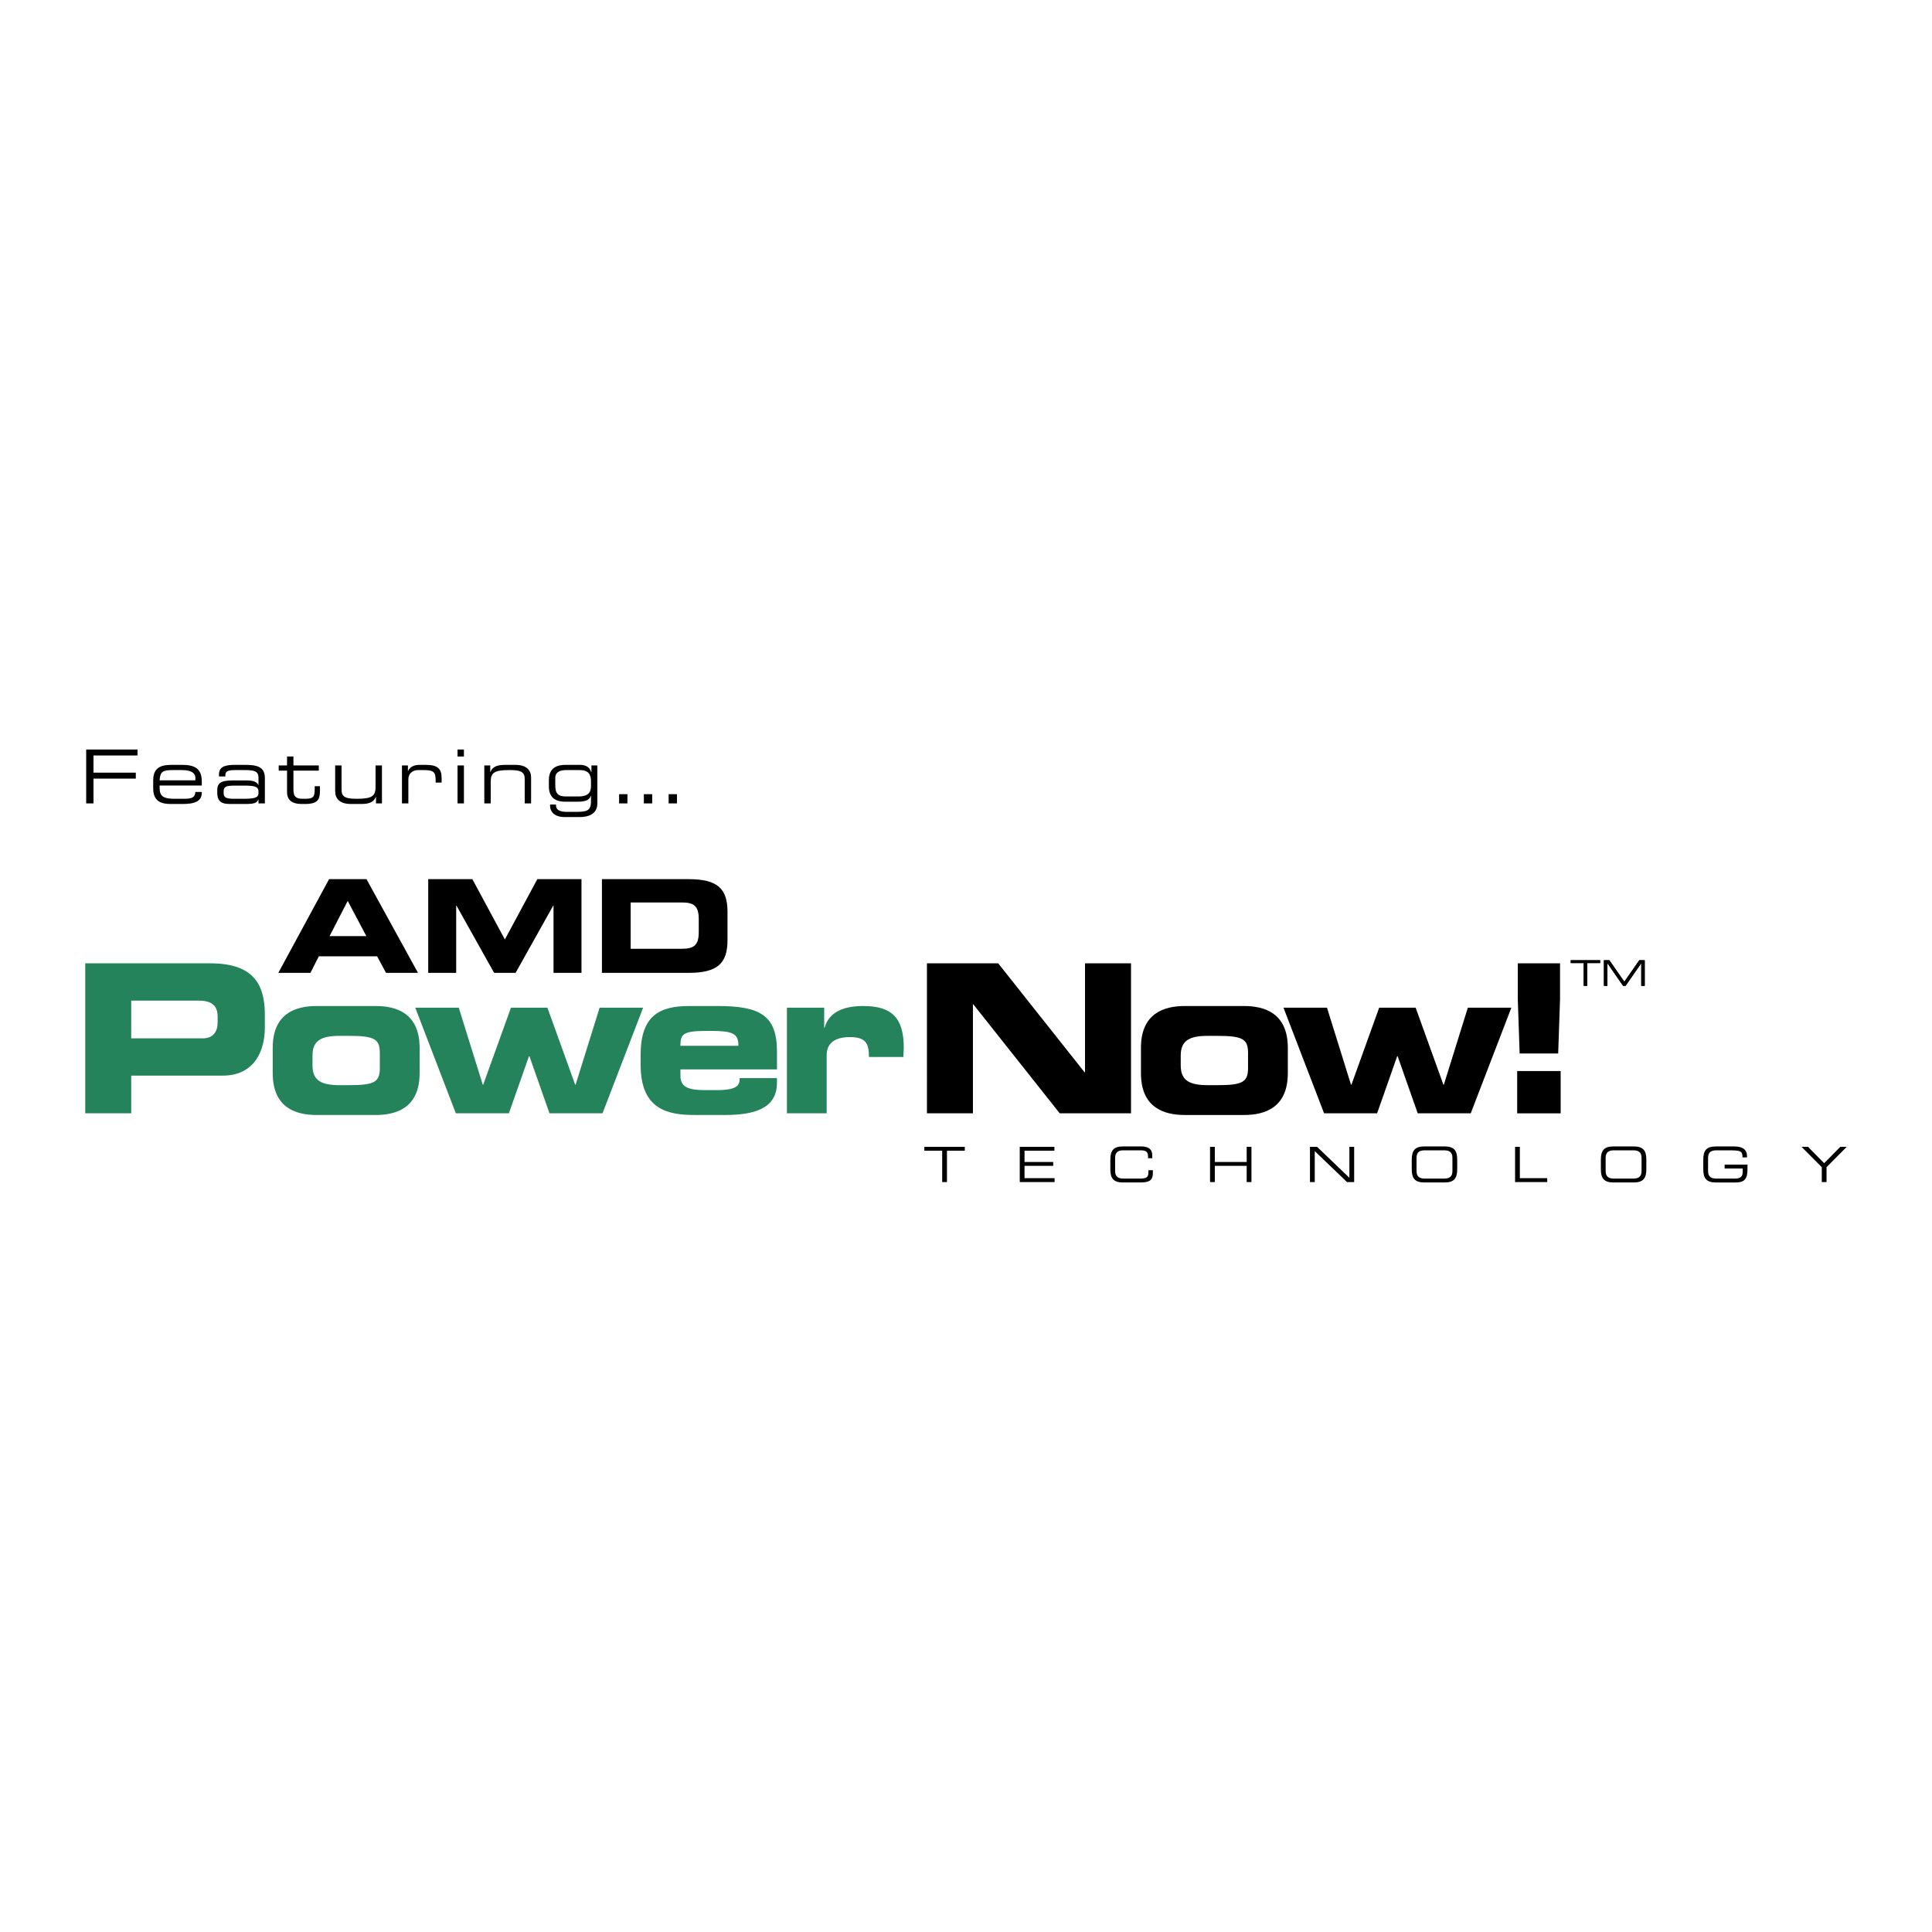
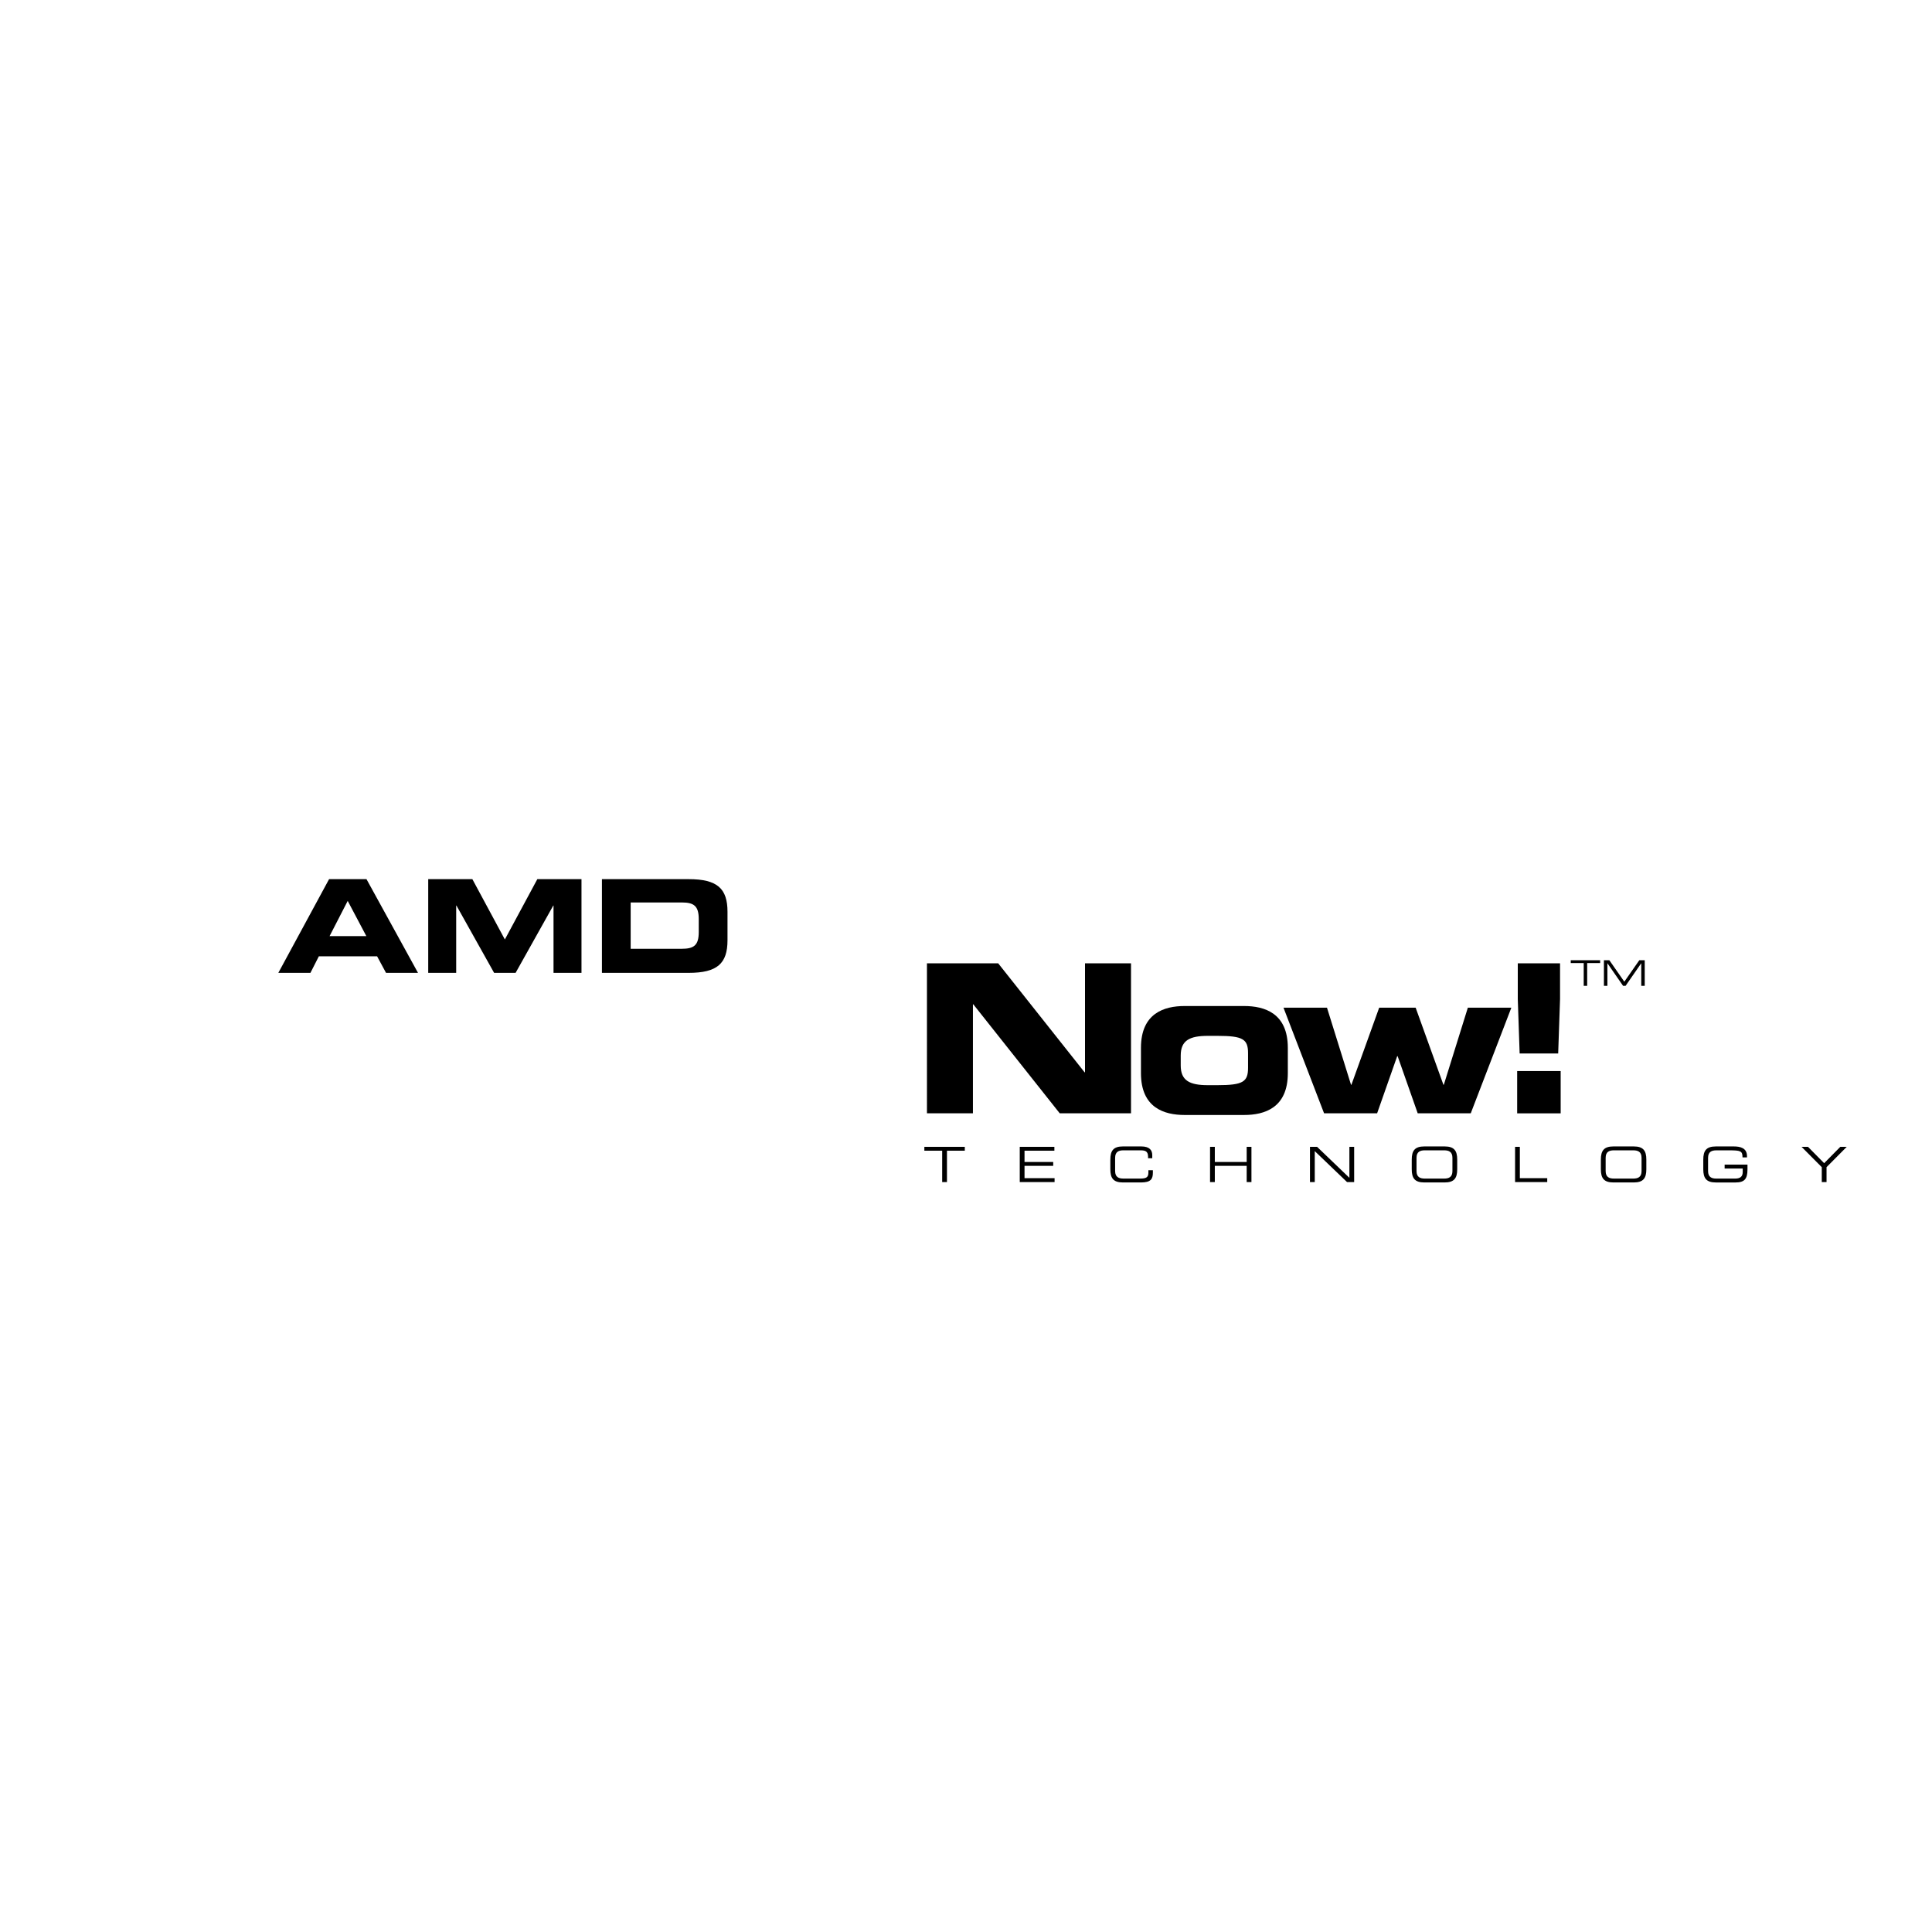
<svg xmlns="http://www.w3.org/2000/svg" width="2500" height="2500" viewBox="0 0 192.756 192.756">
-   <path fill="#fff" d="M0 192.756h192.756V0H0v192.756z" />
-   <path d="M13.092 99.834h6.738c1.385 0 1.882.578 1.882 1.592v.578c0 .889-.414 1.592-1.489 1.592h-7.131v-3.762zm-4.588 11.242h4.588v-3.76h9.116c3.245 0 4.216-2.562 4.216-4.797v-1.281c0-2.934-1.054-5.125-5.415-5.125H8.504v14.963zM31.178 105.311c0-1.508.889-1.963 2.707-1.963h.951c2.563 0 3.059.33 3.059 1.736v1.445c0 1.406-.496 1.738-3.059 1.738h-.951c-1.818 0-2.707-.455-2.707-1.965v-.991zm-3.969 1.757c0 3.473 2.336 4.174 4.36 4.174h5.933c2.026 0 4.362-.701 4.362-4.174v-2.521c0-3.475-2.336-4.176-4.362-4.176h-5.933c-2.024 0-4.36.701-4.36 4.176v2.521zM41.43 100.535h4.34l2.398 7.69h.04l2.77-7.69h3.638l2.77 7.69h.041l2.398-7.69h4.34l-4.051 10.541h-5.291l-2.005-5.703h-.041l-2.006 5.703h-5.292l-4.049-10.541zM67.886 104.34c0-1.262.31-1.488 2.893-1.488 2.316 0 2.894.227 2.894 1.488h-5.787zm-3.969 1.9c0 4.506 2.77 5.002 5.395 5.002h2.977c2.873 0 5.229-.578 5.229-3.225v-.453h-3.721c0 .619-.103 1.197-2.252 1.197h-1.219c-1.654 0-2.439-.309-2.439-1.424v-.643h9.632v-1.777c0-3.658-1.737-4.547-5.953-4.547h-2.769c-2.895 0-4.879.867-4.879 4.857v1.013h-.001zM78.51 100.535h3.72v2.006h.042c.454-1.674 2.067-2.17 3.865-2.17 2.893 0 4.03 1.24 4.03 4.154 0 .27-.021.559-.041.93h-3.431c0-1.344-.31-1.984-1.902-1.984-1.364 0-2.315.518-2.315 1.777v5.828H78.51v-10.541z" fill-rule="evenodd" clip-rule="evenodd" fill="#24835a" />
  <path fill-rule="evenodd" clip-rule="evenodd" d="M92.482 96.113h7.11l8.619 10.871h.041V96.113h4.589v14.963h-7.111l-8.62-10.871h-.041v10.871h-4.587V96.113zM117.801 105.311c0-1.508.889-1.963 2.708-1.963h.951c2.562 0 3.058.33 3.058 1.736v1.445c0 1.406-.495 1.738-3.058 1.738h-.951c-1.819 0-2.708-.455-2.708-1.965v-.991zm-3.968 1.757c0 3.473 2.336 4.174 4.359 4.174h5.934c2.025 0 4.361-.701 4.361-4.174v-2.521c0-3.475-2.336-4.176-4.361-4.176h-5.934c-2.023 0-4.359.701-4.359 4.176v2.521zM128.053 100.535h4.34l2.398 7.69h.041l2.77-7.69h3.637l2.771 7.69h.041l2.397-7.69h4.341l-4.052 10.541h-5.291l-2.005-5.703h-.042l-2.004 5.703h-5.291l-4.051-10.541zM151.368 106.861h4.34v4.217h-4.34v-4.217zm.061-7.193v-3.555h4.217v3.555l-.186 5.436h-3.845l-.186-5.436zM34.691 89.883l1.859 3.513h-3.667l1.808-3.513zm-6.922 7.179h3.203l.84-1.652h5.811l.891 1.652h3.19l-5.14-9.35h-3.731l-5.064 9.35zM42.724 87.713h4.404l3.242 6.018 3.24-6.018h4.405v9.349h-2.79v-6.715H55.2l-3.759 6.715h-2.143l-3.758-6.715h-.026v6.715h-2.79v-9.349zM62.922 90.038h5.089c1.227 0 1.704.35 1.704 1.678v1.266c0 1.33-.477 1.679-1.704 1.679h-5.089v-4.623zm-2.867 7.024h8.653c2.867 0 3.875-.943 3.875-3.253v-2.842c0-2.312-1.008-3.254-3.875-3.254h-8.653v9.349zM158.007 96.083h-1.294V95.8h2.933v.283h-1.294v2.276h-.345v-2.276zM160.023 95.8h.541l1.495 2.145 1.496-2.145h.54v2.559h-.346v-2.248h-.008l-1.557 2.248h-.248l-1.558-2.248h-.008v2.248h-.347V95.8zM94.002 114.807h-1.779v-.389h4.035v.389h-1.779v3.129h-.477v-3.129zM101.741 114.418h3.455v.389h-2.979v1.123h2.862v.388h-2.862v1.229h2.999v.389h-3.475v-3.518zM110.78 115.695c0-.889.303-1.316 1.256-1.316h1.821c.866 0 1.104.402 1.104.875v.301h-.418v-.16c0-.598-.369-.627-.808-.627h-1.651c-.458 0-.827.135-.827.748v1.322c0 .611.369.748.827.748h1.667c.641 0 .825-.137.825-.611v-.219h.447v.236c0 .639-.203.982-1.19.982h-1.798c-.953 0-1.256-.428-1.256-1.316v-.963h.001zM120.727 114.418h.476v1.512h3.179v-1.512h.475v3.518h-.475v-1.618h-3.179v1.618h-.476v-3.518zM130.696 114.418h.709l3.224 3.092v-3.092h.475v3.518h-.709l-3.222-3.09v3.09h-.477v-3.518zM144.909 116.838c0 .611-.37.748-.826.748h-1.93c-.457 0-.826-.137-.826-.748v-1.322c0-.613.369-.748.826-.748h1.93c.456 0 .826.135.826.748v1.322zm-4.059-.18c0 .889.302 1.316 1.254 1.316h2.027c.953 0 1.255-.428 1.255-1.316v-.963c0-.889-.302-1.316-1.255-1.316h-2.027c-.952 0-1.254.428-1.254 1.316v.963zM151.159 114.418h.477v3.129h2.732v.389h-3.209v-3.518zM163.778 116.838c0 .611-.369.748-.826.748h-1.93c-.458 0-.826-.137-.826-.748v-1.322c0-.613.368-.748.826-.748h1.93c.457 0 .826.135.826.748v1.322zm-4.059-.18c0 .889.303 1.316 1.254 1.316H163c.952 0 1.255-.428 1.255-1.316v-.963c0-.889-.303-1.316-1.255-1.316h-2.027c-.951 0-1.254.428-1.254 1.316v.963zM174.346 116.678c0 .957-.312 1.297-1.192 1.297h-1.963c-.953 0-1.254-.428-1.254-1.316v-.963c0-.889.301-1.316 1.254-1.316h1.799c.633 0 1.308.154 1.308.967v.127h-.447c0-.658-.198-.705-1.376-.705h-1.234c-.457 0-.826.135-.826.748v1.322c0 .611.369.748.826.748h1.861c.477 0 .769-.164.769-.65v-.355h-1.804v-.389h2.28v.485h-.001zM181.759 116.449l-2.018-2.031h.642l1.614 1.633 1.612-1.633h.643l-2.018 2.031v1.487h-.475v-1.487z" />
-   <path fill-rule="evenodd" clip-rule="evenodd" d="M158.007 96.083h-1.294V95.8h2.933v.283h-1.294v2.276h-.345v-2.276zM160.023 95.8h.541l1.495 2.145 1.496-2.145h.54v2.559h-.346v-2.248h-.008l-1.557 2.248h-.248l-1.558-2.248h-.008v2.248h-.347V95.8zM8.599 74.781h5.121v.594H9.327v1.714h4.223v.594H9.327v2.472h-.728v-5.374zM19.494 77.854h-3.569c.059-.861.296-1.024 1.306-1.024h.935c1.04 0 1.328.386 1.328.771v.253zm-4.208.809c0 1.395.95 1.551 1.781 1.551h1.158c1.188 0 1.907-.261 1.907-1.128v-.074h-.638c-.037.578-.363.683-1.165.683h-.876c-1.113 0-1.528-.223-1.528-1.084v-.237h4.207v-.424c0-1.35-.823-1.64-1.966-1.64h-1.025c-.905 0-1.855.156-1.855 1.529v.824zM25.788 79.138c0 .475-.445.557-1.604.557h-.846c-.876 0-1.025-.179-1.025-.601v-.119c0-.477.23-.594 1.054-.594h.98c.98 0 1.44.067 1.44.586v.171h.001zm0 1.017h.638v-2.539c0-1.128-.802-1.306-1.989-1.306h-1.009c-1.143 0-1.581.282-1.581.973v.185h.638v-.134c0-.311.156-.504.958-.504h.936c.979 0 1.41.089 1.41.771v.713h-.016c-.223-.364-.519-.453-1.351-.453h-1.024c-1.113 0-1.722.104-1.722.965v.252c0 .713.253 1.136 1.217 1.136h1.529c.98 0 1.18-.098 1.351-.438h.016v.379h-.001zM28.638 76.889h-.831v-.521h.831v-.897h.638v.897h2.531v.521h-2.531v1.885c0 .705.245.921.943.921h.2c.846 0 .979-.179.979-.973v-.282h.52v.416c0 .757-.074 1.358-1.455 1.358h-.348c-1.195 0-1.477-.579-1.477-1.195v-2.13zM37.514 79.501h-.015c-.237.587-.735.713-1.529.713h-.957c-1.195 0-1.573-.602-1.573-1.284v-2.562h.638v2.405c0 .557.156.921 1.395.921h.163c1.492 0 1.833-.283 1.833-1.173v-2.153h.639v3.786h-.594v-.653zM40.104 76.369h.594v.55h.015c.237-.49.72-.609 1.157-.609h.601c1.195 0 1.589.386 1.589 1.314v.453h-.594v-.165c0-.935-.193-1.083-1.329-1.083h-.393c-.675 0-1.002.43-1.002.92v2.405h-.638v-3.785zM45.648 76.369h.638v3.785h-.638v-3.785zm0-1.588h.638v.698h-.638v-.698zM48.32 76.369h.593v.654h.015c.238-.587.735-.713 1.529-.713h.957c1.194 0 1.573.601 1.573 1.284v2.561h-.637V77.75c0-.557-.156-.92-1.396-.92h-.163c-1.492 0-1.833.282-1.833 1.172v2.153h-.638v-3.786zM58.962 78.448c0 .653-.334 1.016-1.247 1.016h-1.232c-.779 0-1.091-.268-1.083-1.135v-.698c.007-.623.476-.801 1.128-.801h1.299c.898 0 1.15.453 1.135 1.157v.461zm.639-2.079h-.594v.676h-.015c-.2-.616-.683-.735-1.165-.735h-1.358c-.713 0-1.708.156-1.708 1.529v.631c0 .972.527 1.514 1.589 1.514h1.314c.89 0 1.15-.23 1.283-.587h.015v.565c0 1.023-.504 1.039-1.767 1.039h-.623c-.594 0-1.099-.141-1.099-.631v-.104h-.593v.126c0 .483.311 1.128 1.484 1.128h1.44c.793 0 1.796-.23 1.796-1.373v-3.778h.001zM64.238 80.155h.832v-.92h-.832v.92zm-2.47 0h.831v-.92h-.831v.92zm4.942 0h.831v-.92h-.831v.92z" />
</svg>